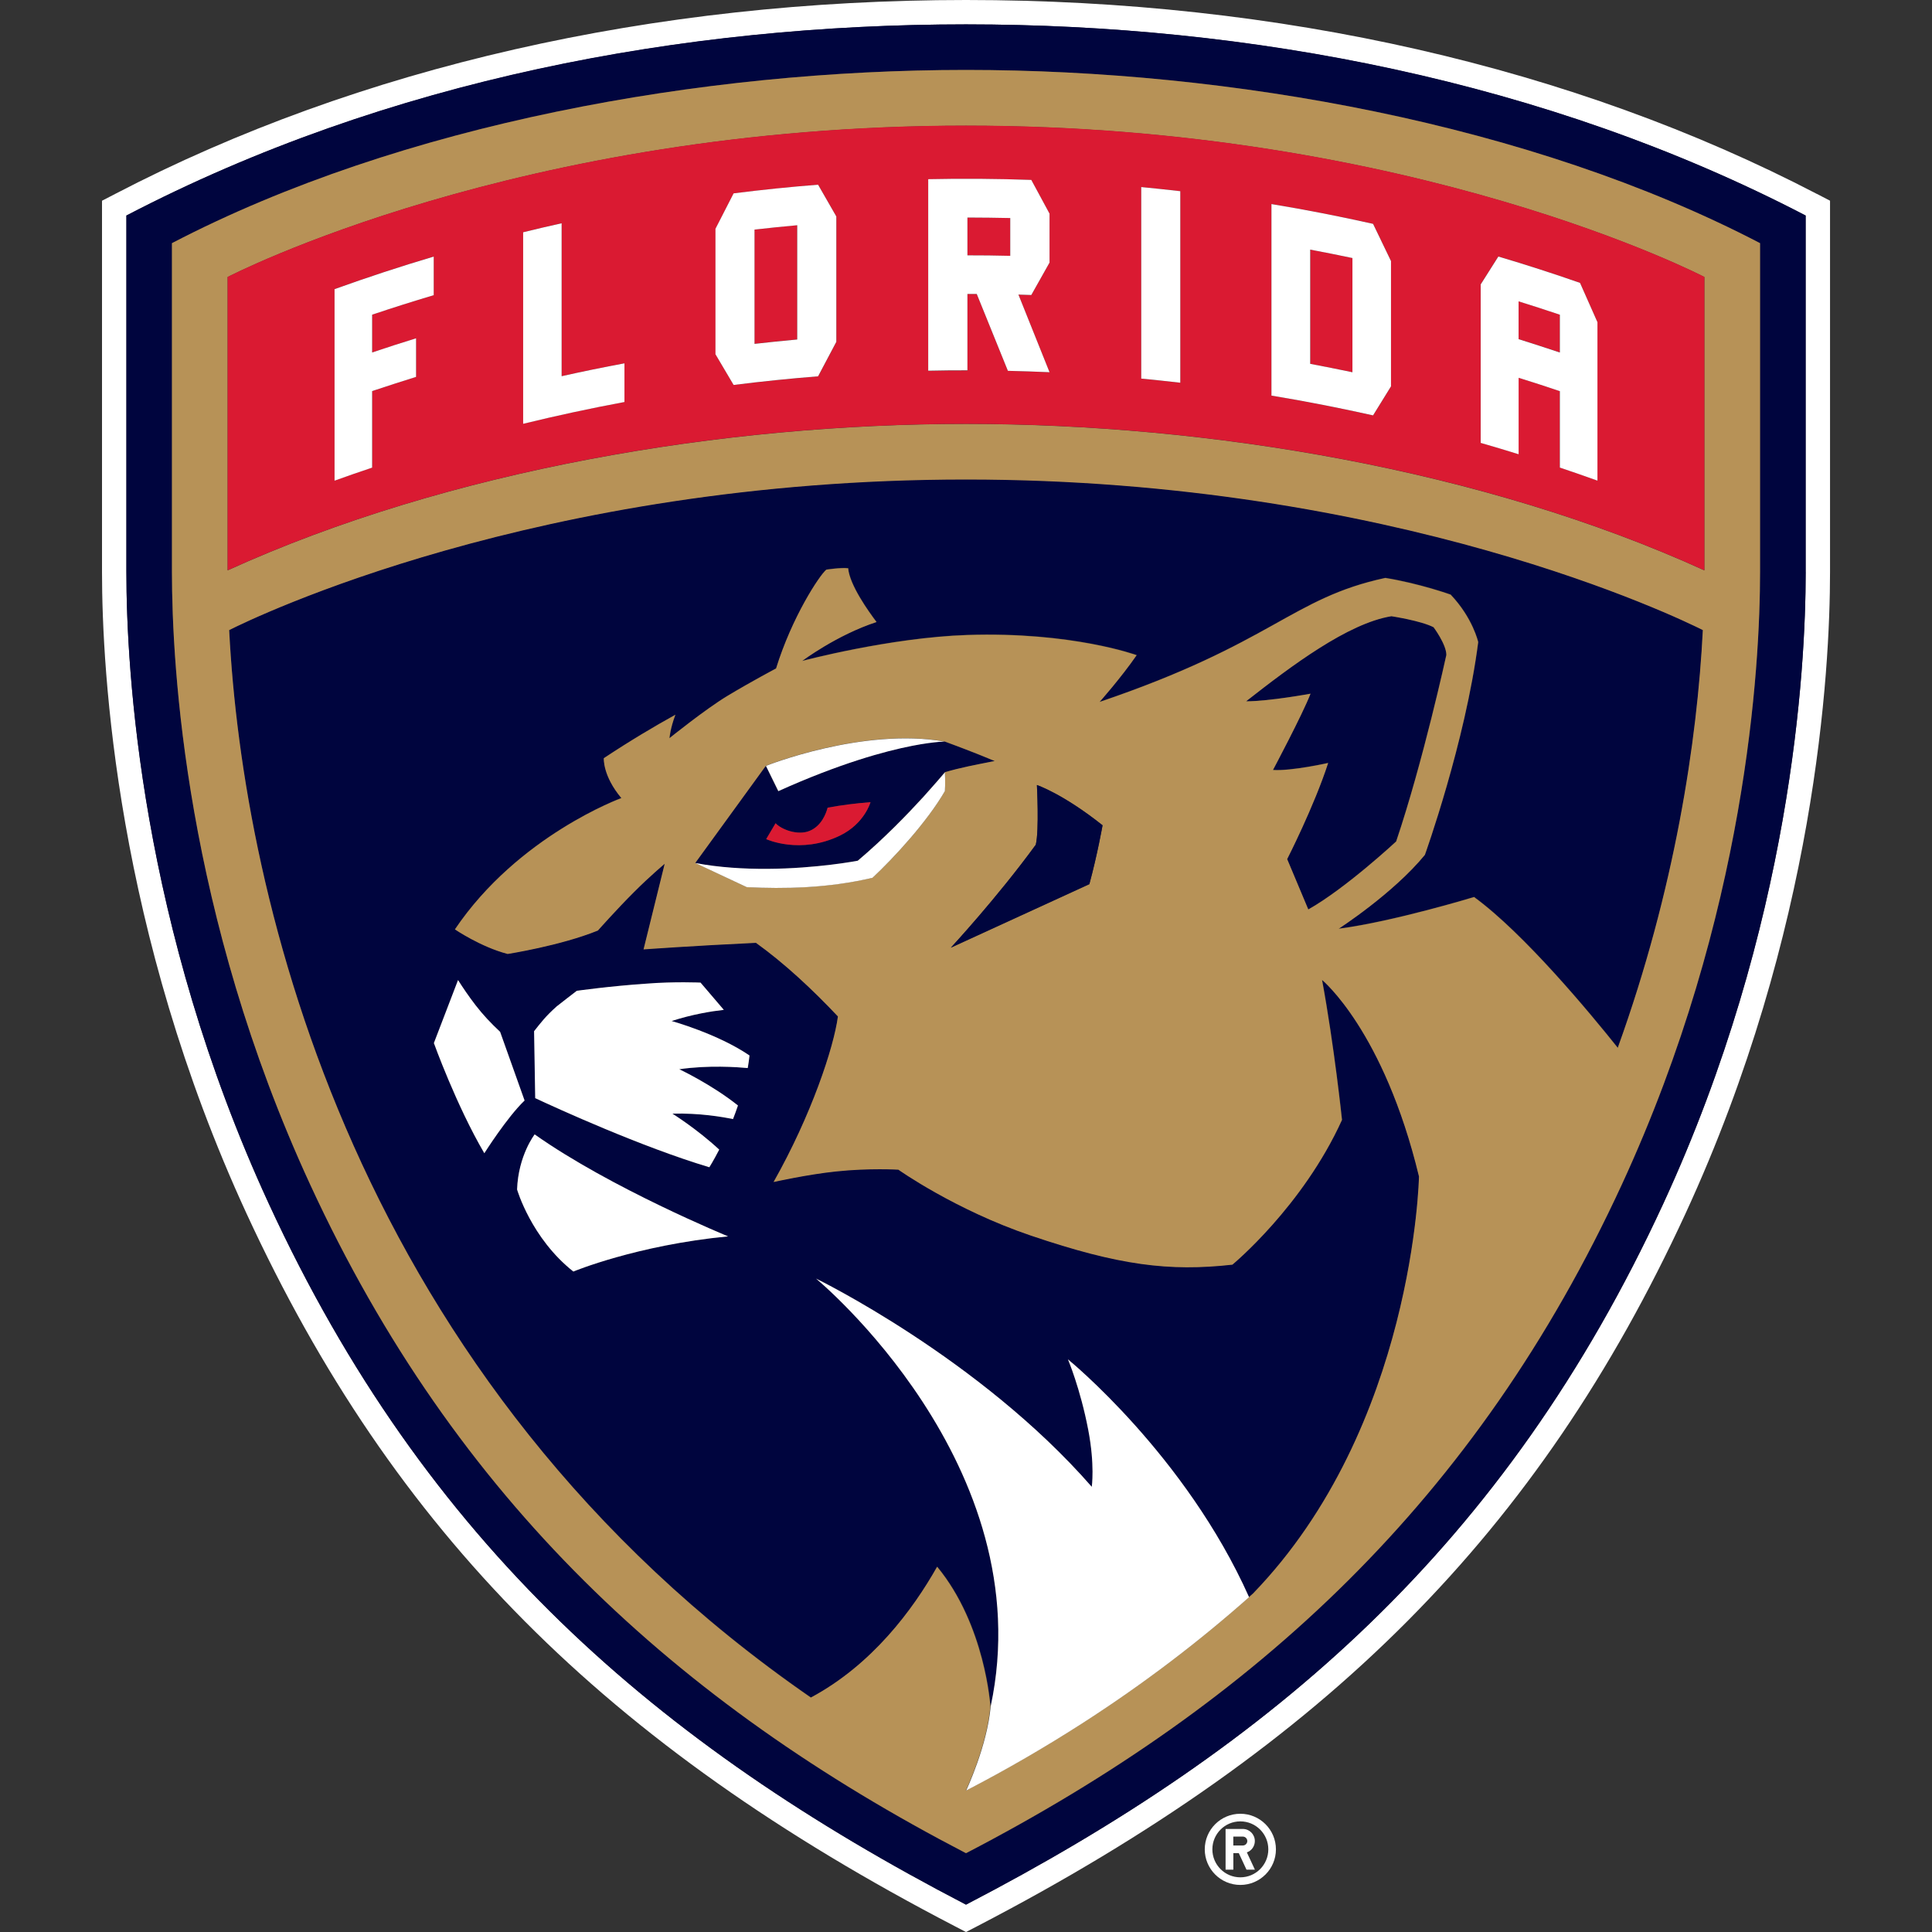
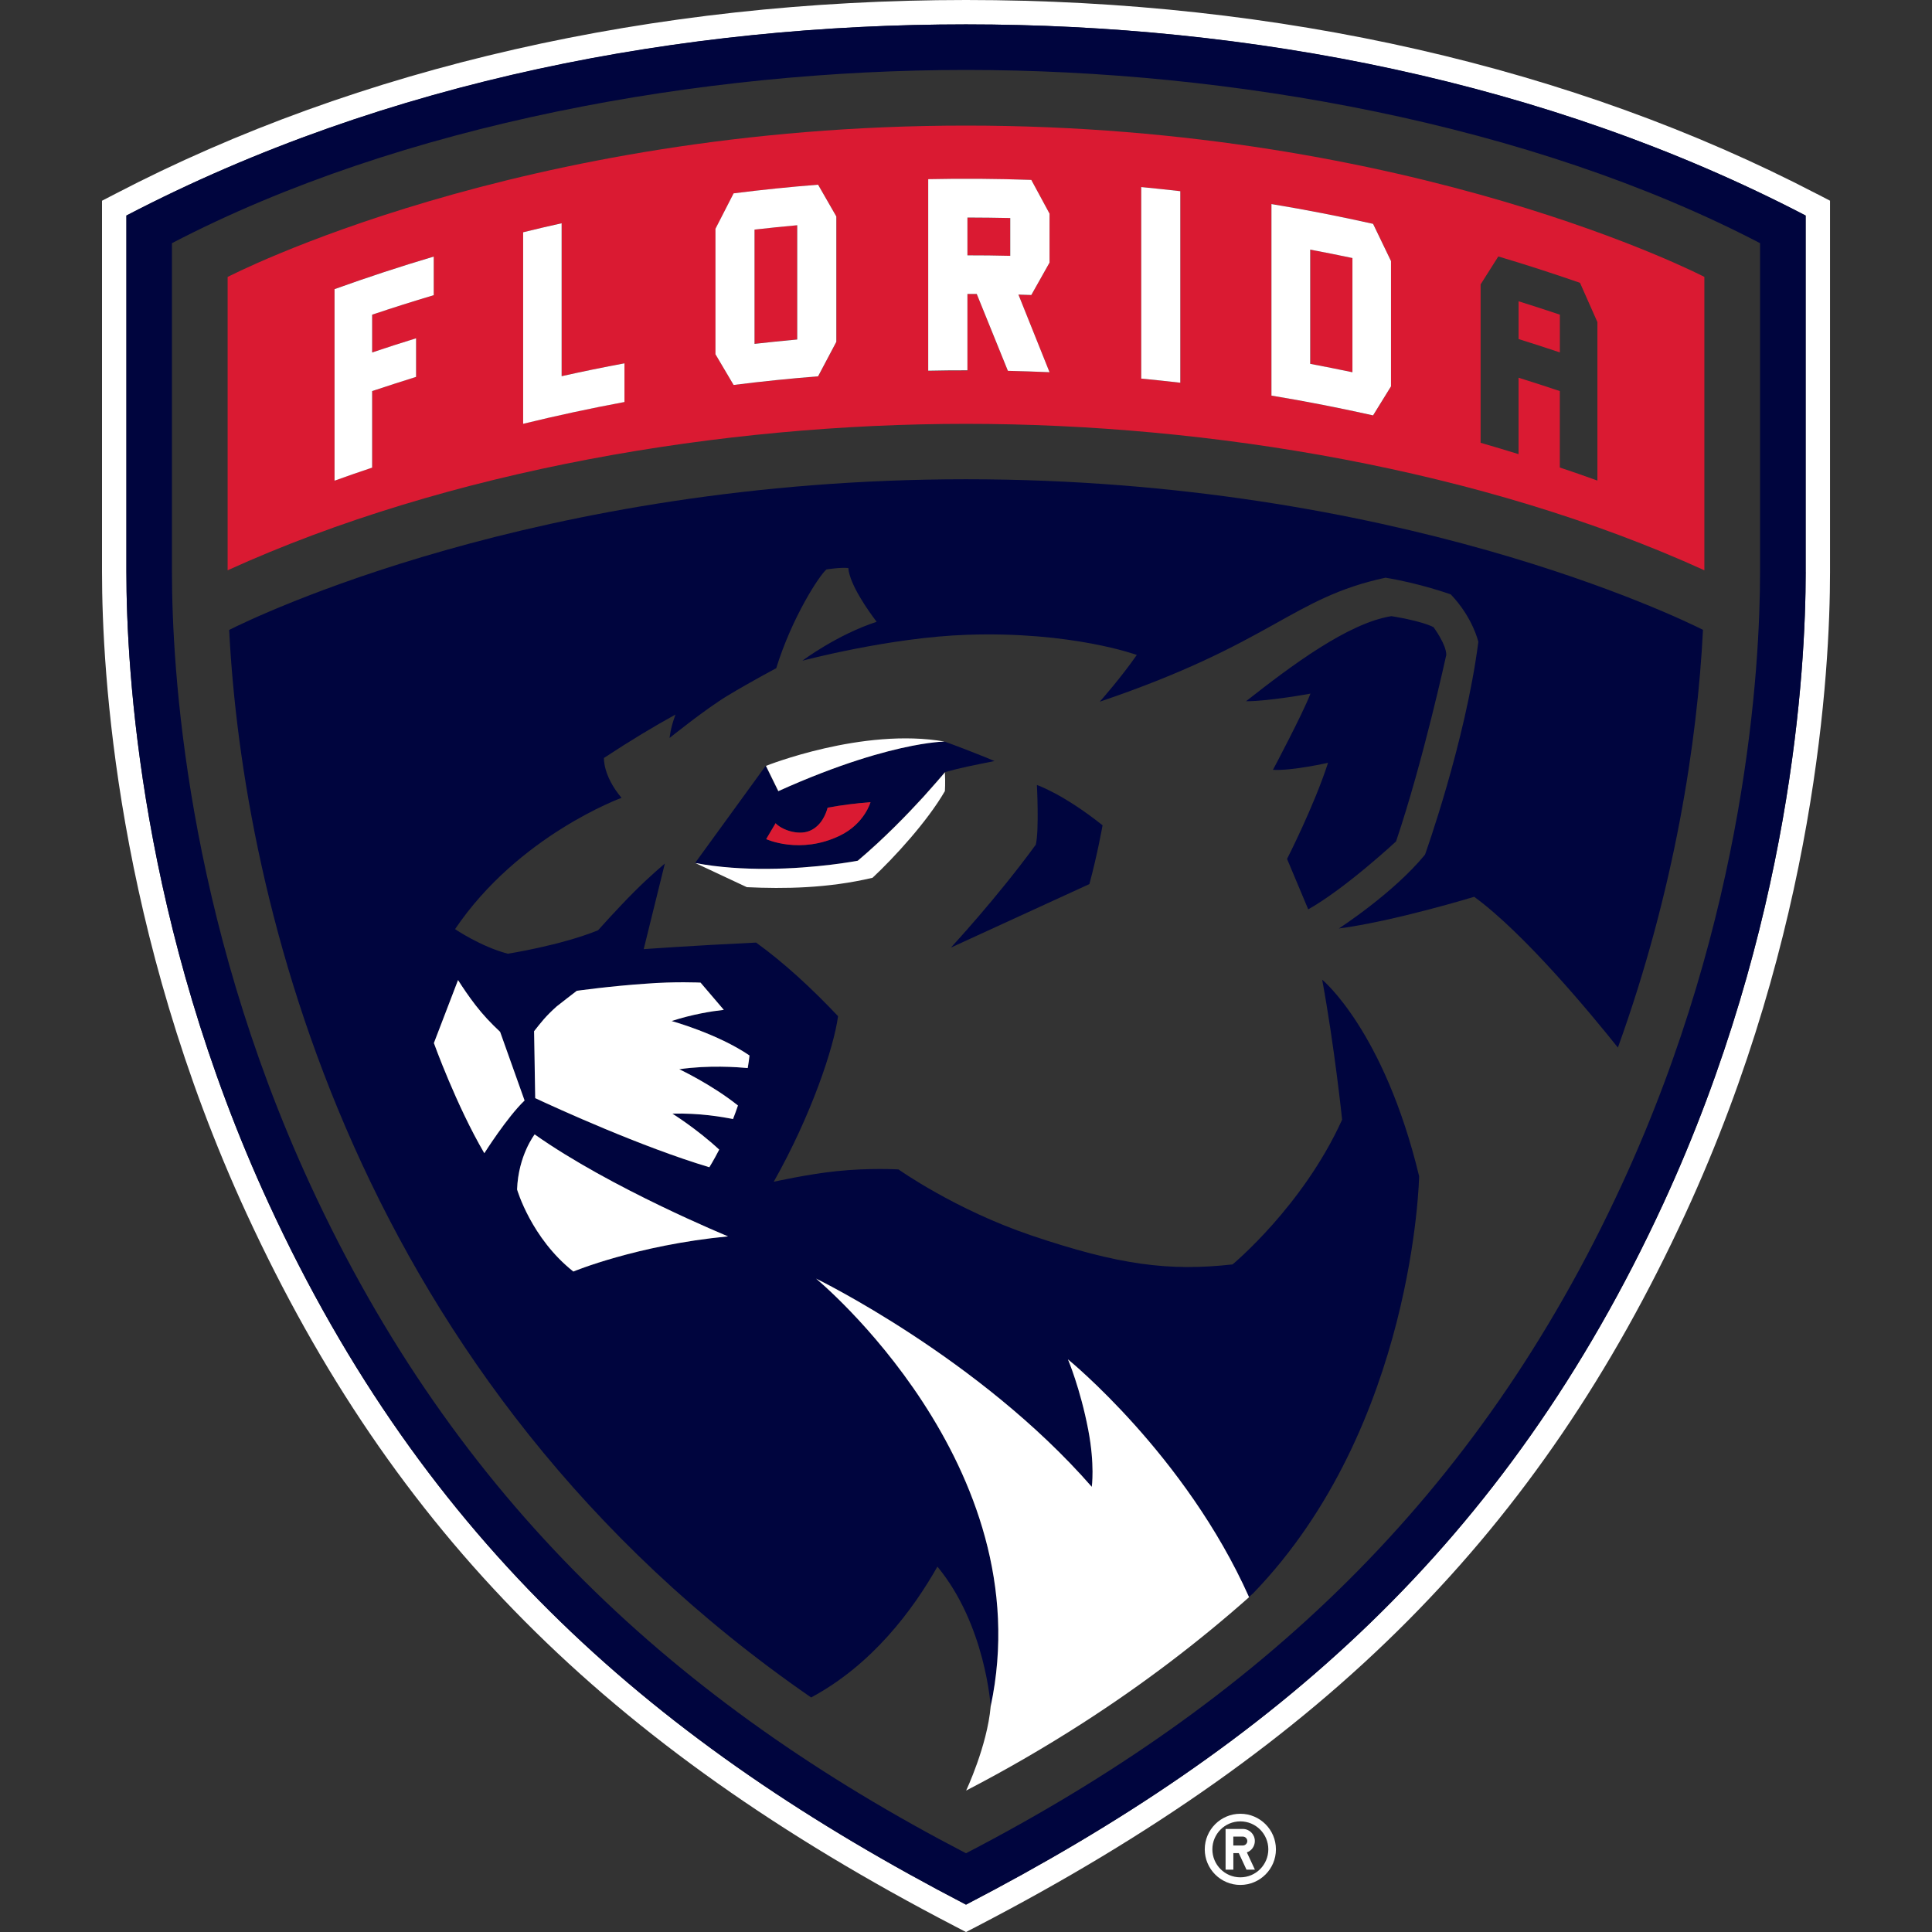
<svg xmlns="http://www.w3.org/2000/svg" id="Layer_1" data-name="Layer 1" width="500" height="500" viewBox="0 0 500 500">
  <rect x="0" y="0" width="500" height="500" fill="#333333" stroke="none" />
  <defs>
    <style> .cls-1 { fill: none; } .cls-2 { fill: #231f20; } .cls-3 { fill: #00053e; } .cls-4 { fill: #da1a32; } .cls-5 { fill: #b79257; } .cls-6 { fill: #fff; } .cls-7 { clip-path: url(#clippath); } </style>
    <clipPath id="clippath">
      <rect class="cls-1" x="-70" width="640" height="500" />
    </clipPath>
  </defs>
  <g class="cls-7">
    <g>
      <path class="cls-6" d="M470.21,50.19C407.15,17.35,330.99,0,250,0S92.85,17.35,29.8,50.19l-3.4,1.76v96.05c0,25.57,3.65,92.94,37.46,166.19,37.93,82.18,92.73,137.31,183.24,184.31l2.9,1.51,2.91-1.51c90.51-47.01,145.32-102.13,183.24-184.31,33.81-73.25,37.46-140.64,37.46-166.19V51.94l-3.4-1.76h.02ZM467.31,148.01c0,25.15-3.59,91.45-36.88,163.55-40.86,88.52-100.98,140.1-180.43,181.36-80.09-41.6-139.82-93.4-180.41-181.36-33.29-72.12-36.88-138.4-36.88-163.57V55.78C100.32,20.56,177.38,6.31,250,6.31s150.12,14.49,217.29,49.48v92.23h.02Z" />
      <path class="cls-2" d="M240.18,192.31c-1.13.15-2.5.38-4.09.69,1.59-.31,2.94-.54,4.09-.69Z" />
      <path class="cls-2" d="M201.4,204.75l-1.36-2.81,1.36,2.81Z" />
      <path class="cls-2" d="M244.46,191.89s-.92,0-2.75.21c1.82-.21,2.73-.21,2.75-.21Z" />
      <path class="cls-3" d="M338.56,235.35c9.71-5.47,22.74-17.6,22.74-17.6,6.98-20.62,13-48.27,13-48.27,0-2.73-3.31-7.17-3.31-7.17-3.31-1.7-10.91-2.85-10.91-2.85-11.26,1.82-25.93,12.84-37.61,22.02,6.06,0,16.68-1.97,16.68-1.97-2.12,5.47-9.71,19.72-9.71,19.72,4.85.31,14.26-1.82,14.26-1.82-3.63,11.22-10.61,24.88-10.61,24.88l5.47,13.03v.02Z" />
      <path class="cls-3" d="M59.31,163.07c3.52,69.32,32.22,194.49,150.61,276.23,15.84-8.49,26.39-22.74,32.68-33.86,12.48,15.1,13.78,36.14,13.78,36.16,13.34-62.47-45.2-110.71-45.2-110.71,0,0,42.23,20.54,71.36,53.89,0,0,.84-5.62-.92-14.79-2.05-10.68-5.24-18.19-5.24-18.19,0,0,30.42,24.73,46.84,61.52.36-.32.75-.67,1.11-.99,41.74-43.19,42.94-107.92,42.94-107.92-9.1-37.76-25.09-50.87-25.09-50.87,3.19,17.28,5.16,36.23,5.16,36.23-10.17,22.44-28.36,37.46-28.36,37.46-16.38,1.82-29.35.19-52.1-7.51-19.72-6.67-34.34-17.07-34.34-17.07,0,0-7.51-.46-16.15.46-7.32.76-16.15,2.73-16.15,2.73,9.78-17.3,15.58-34.86,16.65-42.85-6.65-7.05-13.86-13.74-21.21-19.05-16.21.76-29.09,1.7-29.09,1.7l5.47-22.15s-3.73,3.1-7.89,7.26c-4.47,4.47-9.4,10.01-9.4,10.01-9.71,3.94-23.35,6.06-23.35,6.06-6.98-1.82-13.65-6.36-13.65-6.36,16.38-24.27,43.08-33.98,43.08-33.98-4.85-5.75-4.55-10.32-4.55-10.32,6.8-4.49,13.01-8.2,18.52-11.24-1.34,3.55-1.53,6.06-1.53,6.06,0,0,9.35-7.53,15.02-10.95,6.36-3.82,12.57-7.09,12.57-7.09,4.13-13.28,11.18-24.04,13-25.57,0,0,3.73-.59,5.66-.36.36,4.34,5.31,11.26,7.34,13.91-10.3,3.36-19.23,10.07-19.23,10.07,0,0,22.63-6.04,42.67-6.71,27.14-.92,43.88,5.22,43.88,5.22-4.07,5.89-9.59,12.1-9.59,12.1,44.91-15.21,49.59-26.85,73.94-32.09,8.87,1.43,16.91,4.32,16.91,4.32,5.77,6.06,7.13,12.29,7.13,12.29-3.34,25.93-13.8,55.06-13.8,55.06-8.2,10.01-22.3,19.11-22.3,19.11,14.1-1.82,35.03-8.2,35.03-8.2,13.01,9.5,30.1,30.14,37.19,39.02,14.76-40.94,20.57-79.33,22.02-108.11-5.93-2.98-79.64-38.97-190.69-38.97s-184.77,35.99-190.69,38.97l-.04.08ZM148.39,329.07c-10.91-8.64-14.56-21.23-14.56-21.23.31-8.79,4.55-14.24,4.55-14.24,19.72,13.95,50.05,26.39,50.05,26.39-23.66,2.26-40.04,9.1-40.04,9.1v-.02ZM144.07,260.48c1.61-1.26,3.78-2.98,5.22-4.05,0,0,8.6-1.22,18-1.85,7.28-.57,14.03-.27,14.03-.27l6.02,7.05c-3.17.36-8.14,1.15-13.51,2.89,0,0,11.94,3.31,20.16,8.92-.11,1.09-.27,2.18-.46,3.25-2.62-.27-10.09-.82-17.72.31,0,0,8.31,3.9,15.19,9.38-.42,1.22-.84,2.39-1.28,3.52-2.71-.57-8.7-1.61-15.69-1.41,0,0,6.35,3.94,12.12,9.31-1.47,2.87-2.56,4.57-2.56,4.57-17.58-5.26-39.46-15.27-45.04-17.87l-.29-17.33c1.87-2.35,2.92-3.8,5.83-6.4h-.02ZM118.54,253.64c1.22,1.95,2.73,4.19,4.53,6.5,1.91,2.48,3.99,4.68,6.36,6.9l6.33,17.77c-4.49,4.3-10.42,13.65-10.42,13.65-7.28-12.44-13.05-28.51-13.05-28.51l6.25-16.3Z" />
      <path class="cls-3" d="M257.43,196.98c-1.51-.65-3.08-1.28-4.59-1.87-4.49-1.8-8.39-3.19-8.39-3.19,0,0-.92,0-2.75.21-.46.06-.97.11-1.53.19-1.13.15-2.5.38-4.09.69-7.13,1.39-18.75,4.57-34.71,11.75l-1.38-2.81-1.84-3.75-18.27,25.15c6.21,1.17,12.63,1.55,18.54,1.51,12.99-.06,23.47-2.1,23.47-2.1,6.8-5.73,12.82-11.94,16.95-16.47,1.38-1.51,2.54-2.83,3.44-3.88,1.22-1.39,1.97-2.31,2.2-2.56,4.24-1.2,7.59-1.82,12.9-2.89l.04.02ZM217.4,216.24c-10.32,5.01-19.11.92-19.11.92,0,0,1.28-2.18,2.43-4.11,1.47,1.59,5.69,3.25,8.79,1.99,3.08-1.26,4.26-4.47,4.66-6,3.42-.65,7.22-1.15,11.1-1.43,0,0-1.55,5.56-7.89,8.64h.02Z" />
      <path class="cls-3" d="M32.71,55.78v92.23c0,25.15,3.59,91.45,36.88,163.55,40.59,87.97,100.31,139.76,180.41,181.36,79.44-41.26,139.57-92.84,180.43-181.36,33.27-72.12,36.88-138.4,36.88-163.55V55.78C400.12,20.81,323.29,6.31,250,6.31S100.32,20.56,32.71,55.78ZM455.5,148.01c0,24.37-3.47,88.62-35.79,158.6-37.61,81.51-94.69,134.04-169.71,173.01-74.72-38.81-131.96-91.24-169.7-173.01-32.3-69.98-35.8-134.24-35.8-158.62V62.93c59.38-30.92,137.14-44.83,205.5-44.83s146.01,13.86,205.5,44.83v85.08Z" />
      <path class="cls-5" d="M238.9,206.28c-4.13,4.51-10.15,10.74-16.95,16.47,0,0-10.47,2.03-23.47,2.1,13-.06,23.47-2.1,23.47-2.1,6.8-5.73,12.82-11.94,16.95-16.47Z" />
-       <path class="cls-5" d="M44.5,62.93v85.06c0,24.37,3.48,88.62,35.79,158.6,37.74,81.78,94.98,134.2,169.71,173.01,75.01-38.97,132.09-91.5,169.71-173.01,32.3-69.98,35.79-134.24,35.79-158.6V62.93c-59.49-30.98-137.37-44.83-205.5-44.83S103.88,32.01,44.5,62.93ZM418.67,271.18c-7.09-8.89-24.18-29.53-37.19-39.02,0,0-20.93,6.38-35.03,8.2,0,0,14.1-9.1,22.3-19.11,0,0,10.47-29.13,13.8-55.06,0,0-1.36-6.21-7.13-12.29,0,0-8.05-2.89-16.91-4.32-24.35,5.24-29.03,16.87-73.94,32.09,0,0,5.52-6.21,9.59-12.1,0,0-16.72-6.12-43.88-5.22-20.03.67-42.67,6.71-42.67,6.71,0,0,8.92-6.71,19.23-10.07-2.01-2.66-6.98-9.57-7.34-13.91-1.93-.23-5.66.36-5.66.36-1.82,1.53-8.89,12.29-13,25.57,0,0-6.21,3.27-12.57,7.09-5.69,3.42-15.02,10.95-15.02,10.95,0,0,.19-2.5,1.53-6.06-5.48,3.04-11.72,6.73-18.52,11.24,0,0-.31,4.55,4.55,10.32,0,0-26.7,9.71-43.08,33.98,0,0,6.67,4.55,13.65,6.36,0,0,13.65-2.12,23.35-6.06,0,0,4.93-5.56,9.4-10.01,4.17-4.17,7.89-7.26,7.89-7.26l-5.47,22.15s12.88-.94,29.09-1.7c7.36,5.29,14.56,12,21.21,19.05-1.05,7.99-6.86,25.55-16.65,42.85,0,0,8.83-1.97,16.15-2.73,8.64-.92,16.15-.46,16.15-.46,0,0,14.64,10.4,34.34,17.07,22.72,7.7,35.72,9.33,52.1,7.51,0,0,18.19-15.02,28.36-37.46,0,0-1.97-18.96-5.16-36.23,0,0,15.98,13.11,25.09,50.87,0,0-1.18,64.73-42.94,107.92-.36.33-.75.67-1.11.99-12.96,11.49-27.27,22.42-43.1,32.58-9.5,6.1-19.53,11.94-30.14,17.45,0,0,5.47-11.47,6.36-21.79,0,0-1.3-21.06-13.78-36.16-6.27,11.12-16.84,25.38-32.68,33.86C91.53,357.57,62.83,232.39,59.31,163.07c5.92-2.98,79.64-38.97,190.69-38.97s184.76,35.99,190.69,38.97c-1.45,28.78-7.26,67.18-22.02,108.11ZM329.46,199.25s7.59-14.26,9.71-19.72c0,0-10.63,1.97-16.68,1.97,11.68-9.15,26.35-20.2,37.61-22.02,0,0,7.63,1.15,10.91,2.85,0,0,3.31,4.43,3.31,7.17,0,0-6.02,27.65-12.99,48.27,0,0-13.03,12.14-22.74,17.6l-5.47-13.03s6.98-13.66,10.61-24.88c0,0-9.4,2.12-14.26,1.82v-.02ZM244.54,199.86c.15,2.73,0,4.85,0,4.85-4.55,7.89-13.19,17.3-18.73,22.44-11.6,2.73-22.9,2.89-32.53,2.43l-13.34-6.25,18.27-25.15s25.09-10.03,46.25-6.29c0,0,3.88,1.41,8.39,3.19,1.49.59,3.08,1.24,4.59,1.87-5.31,1.05-8.64,1.66-12.9,2.89-.21.25-.97,1.17-2.2,2.56,1.22-1.4,1.97-2.31,2.2-2.56v.02ZM268.06,218.61c.92-3.71.29-15.44.29-15.44,0,0,6.69,2.22,16.99,10.42,0,0-1.34,7.59-3.42,15.25l-35.85,16.44s11.94-12.9,21.98-26.64l.02-.02ZM441.09,71.68v75.93c-57.33-26.09-128.31-37.9-191.09-37.9s-133.87,11.85-191.09,37.9v-75.91s75.22-39.16,191.09-39.16,191.09,39.16,191.09,39.16v-.02Z" />
      <path class="cls-4" d="M209.51,215.04c-3.11,1.26-7.32-.38-8.79-1.99-1.15,1.93-2.43,4.11-2.43,4.11,0,0,8.79,4.09,19.11-.92,6.35-3.08,7.89-8.64,7.89-8.64-3.88.31-7.68.78-11.1,1.43-.4,1.53-1.61,4.74-4.66,6h-.02Z" />
      <path class="cls-4" d="M261.45,56.43c-3.69-.1-7.4-.13-11.08-.13v9.78c3.69,0,7.4.06,11.08.13v-9.79Z" />
      <path class="cls-4" d="M339.1,94.16c3.65.69,7.28,1.41,10.93,2.18v-29.56c-3.63-.76-7.28-1.49-10.93-2.18v29.56Z" />
      <path class="cls-4" d="M58.91,147.59c57.22-26.03,128.1-37.9,191.09-37.9s133.76,11.81,191.09,37.9v-75.93s-75.22-39.16-191.09-39.16S58.91,71.68,58.91,71.68v75.91ZM383.19,73.59c1.53-2.41,3.06-4.82,4.57-7.22,7.09,2.1,14.14,4.4,21.14,6.82,1.51,3.38,3.02,6.77,4.51,10.17v41.01c-3.23-1.17-6.48-2.29-9.73-3.38v-19.78c-3.55-1.19-7.11-2.35-10.68-3.46v19.78c-3.27-1.01-6.54-1.99-9.82-2.94v-41.01l.02.02ZM329.06,52.8c8.79,1.47,17.56,3.17,26.3,5.12,1.55,3.19,3.1,6.4,4.64,9.63v32.45c-1.55,2.48-3.1,4.99-4.64,7.51-8.73-1.95-17.49-3.67-26.3-5.12v-49.59ZM295.35,48.41c3.38.32,6.75.67,10.11,1.07v49.57c-3.36-.38-6.75-.75-10.11-1.07v-49.57ZM240.22,46.38c8.89-.17,17.79-.11,26.68.19,1.57,2.9,3.15,5.83,4.72,8.73v12.67c-1.57,2.79-3.15,5.58-4.72,8.39-1.11-.04-2.22-.08-3.33-.11,2.68,6.67,5.37,13.36,8.05,20.09-3.59-.15-7.19-.29-10.78-.36-2.69-6.65-5.37-13.28-8.06-19.89h-2.41v19.8c-3.38,0-6.77.04-10.15.1v-49.59ZM185.18,59.22c1.57-3.06,3.13-6.12,4.7-9.17,7.28-.92,14.56-1.66,21.86-2.24,1.57,2.73,3.13,5.47,4.72,8.22v32.45c-1.57,2.96-3.15,5.94-4.72,8.92-7.3.57-14.58,1.32-21.86,2.24-1.57-2.66-3.13-5.31-4.7-7.95v-32.47ZM135.39,60.1c3.31-.8,6.63-1.59,9.96-2.33v39.58c5.41-1.2,10.84-2.31,16.26-3.33v10c-8.77,1.64-17.52,3.52-26.22,5.64v-49.57.02ZM86.58,74.82c8.49-3.06,17.05-5.87,25.67-8.43v10c-5.33,1.59-10.64,3.27-15.94,5.04v9.79c3.78-1.26,7.57-2.48,11.37-3.67v10c-3.8,1.17-7.59,2.39-11.37,3.67v19.78c-3.25,1.09-6.5,2.22-9.73,3.38v-49.57.02Z" />
      <path class="cls-4" d="M403.69,81.43c-3.55-1.18-7.11-2.35-10.68-3.46v9.78c3.57,1.11,7.13,2.26,10.68,3.46v-9.78Z" />
      <path class="cls-4" d="M206.31,58.27c-3.69.34-7.36.71-11.05,1.13v29.57c3.67-.42,7.36-.8,11.05-1.13v-29.57Z" />
      <path class="cls-6" d="M161.61,94.03c-5.45,1.01-10.86,2.12-16.26,3.33v-39.58c-3.33.74-6.63,1.51-9.96,2.33v49.57c8.7-2.12,17.45-4.01,26.22-5.64v-10.01Z" />
      <path class="cls-6" d="M250.37,76.08h2.41c2.69,6.61,5.37,13.24,8.06,19.89,3.59.08,7.19.21,10.78.36-2.68-6.71-5.37-13.42-8.05-20.09,1.11.04,2.22.06,3.33.11,1.57-2.81,3.15-5.6,4.72-8.39v-12.67c-1.57-2.92-3.13-5.83-4.72-8.73-8.89-.31-17.79-.38-26.68-.19v49.57c3.38-.08,6.77-.1,10.15-.1v-19.8.02ZM250.37,56.3c3.69,0,7.4.06,11.08.13v9.78c-3.69-.1-7.4-.13-11.08-.13v-9.78Z" />
      <path class="cls-6" d="M96.31,101.21c3.78-1.26,7.57-2.48,11.37-3.67v-9.99c-3.8,1.17-7.59,2.39-11.37,3.67v-9.78c5.29-1.78,10.61-3.46,15.94-5.05v-9.99c-8.62,2.56-17.16,5.37-25.67,8.43v49.57c3.23-1.17,6.48-2.29,9.73-3.38v-19.8Z" />
-       <path class="cls-6" d="M393.01,97.77c3.57,1.11,7.13,2.26,10.68,3.46v19.78c3.25,1.09,6.5,2.22,9.73,3.38v-41.01c-1.51-3.4-3.02-6.78-4.51-10.17-7.01-2.45-14.05-4.72-21.14-6.82-1.53,2.41-3.06,4.8-4.57,7.22v41.01c3.29.94,6.56,1.93,9.82,2.94v-19.78l-.02-.02ZM393.01,77.99c3.57,1.11,7.13,2.26,10.68,3.46v9.78c-3.55-1.18-7.11-2.35-10.68-3.46v-9.78Z" />
      <path class="cls-6" d="M211.72,97.39c1.57-2.98,3.13-5.94,4.72-8.92v-32.45c-1.57-2.75-3.15-5.49-4.72-8.22-7.3.57-14.58,1.32-21.86,2.24-1.57,3.04-3.13,6.1-4.7,9.17v32.47c1.57,2.64,3.13,5.29,4.7,7.95,7.28-.92,14.56-1.66,21.86-2.24ZM195.27,59.42c3.67-.42,7.36-.8,11.05-1.13v29.57c-3.69.34-7.36.71-11.05,1.13v-29.57Z" />
      <path class="cls-6" d="M305.46,49.48c-3.36-.38-6.75-.75-10.11-1.07v49.57c3.38.33,6.75.67,10.11,1.07v-49.57Z" />
      <path class="cls-6" d="M359.99,100.01v-32.45c-1.55-3.21-3.1-6.42-4.64-9.63-8.73-1.95-17.49-3.67-26.3-5.12v49.57c8.79,1.45,17.56,3.17,26.3,5.12,1.55-2.5,3.1-5.01,4.64-7.51v.02ZM350.01,96.34c-3.63-.76-7.28-1.49-10.93-2.18v-29.56c3.65.69,7.28,1.41,10.93,2.18v29.56Z" />
      <path class="cls-6" d="M125.34,298.46s5.9-9.35,10.42-13.65l-6.33-17.77c-2.37-2.22-4.45-4.41-6.36-6.9-1.78-2.31-3.29-4.55-4.53-6.5l-6.25,16.3s5.77,16.07,13.05,28.51Z" />
      <path class="cls-6" d="M133.82,307.84s3.63,12.59,14.56,21.23c0,0,16.38-6.82,40.04-9.1,0,0-30.33-12.44-50.05-26.39,0,0-4.24,5.45-4.55,14.24v.02Z" />
      <path class="cls-6" d="M221.95,222.76s-10.47,2.03-23.47,2.1c-5.91.02-12.35-.34-18.54-1.51l13.34,6.25c9.63.46,20.93.31,32.53-2.43,5.54-5.16,14.18-14.56,18.73-22.44,0,0,.15-2.12,0-4.85-.21.25-.97,1.17-2.2,2.56-.92,1.05-2.08,2.37-3.44,3.88-4.13,4.51-10.15,10.74-16.95,16.47v-.04Z" />
      <path class="cls-6" d="M183.57,302.09s1.09-1.72,2.56-4.57c-5.79-5.37-12.12-9.31-12.12-9.31,6.99-.19,12.96.84,15.69,1.41.44-1.11.86-2.29,1.28-3.52-6.88-5.49-15.19-9.38-15.19-9.38,7.62-1.11,15.08-.55,17.72-.31.19-1.07.34-2.16.46-3.25-8.22-5.62-20.16-8.92-20.16-8.92,5.37-1.74,10.34-2.54,13.51-2.89l-6.02-7.05s-6.75-.31-14.03.27c-9.38.63-18,1.85-18,1.85-1.43,1.07-3.61,2.81-5.22,4.05-2.92,2.62-3.96,4.05-5.83,6.4l.29,17.33c5.58,2.6,27.46,12.61,45.04,17.87h.02Z" />
      <path class="cls-3" d="M285.34,213.58c-10.32-8.2-16.99-10.42-16.99-10.42,0,0,.61,11.71-.29,15.44-10.01,13.76-21.98,26.64-21.98,26.64l35.85-16.44c2.08-7.64,3.42-15.25,3.42-15.25l-.02.02Z" />
      <path class="cls-6" d="M276.39,351.81s3.19,7.51,5.24,18.19c1.76,9.15.92,14.79.92,14.79-29.13-33.37-71.36-53.89-71.36-53.89,0,0,58.54,48.22,45.2,110.71-.92,10.32-6.36,21.79-6.36,21.79,10.61-5.5,20.64-11.35,30.14-17.45,15.82-10.17,30.14-21.12,43.09-32.6-16.42-36.81-46.84-61.52-46.84-61.52l-.02-.02Z" />
      <path class="cls-6" d="M201.4,204.76c15.94-7.19,27.58-10.36,34.71-11.75,1.59-.31,2.94-.53,4.09-.69.57-.08,1.09-.15,1.53-.19,1.82-.21,2.75-.21,2.75-.21-21.17-3.73-46.25,6.29-46.25,6.29l1.84,3.75,1.38,2.81h-.04Z" />
      <path class="cls-6" d="M311.79,478.61c0,5.08,4.13,9.21,9.21,9.21s9.21-4.13,9.21-9.21-4.13-9.21-9.21-9.21-9.21,4.13-9.21,9.21ZM328.24,478.61c0,3.99-3.23,7.24-7.24,7.24s-7.24-3.25-7.24-7.24,3.23-7.24,7.24-7.24,7.24,3.25,7.24,7.24Z" />
      <path class="cls-6" d="M317.2,483.87h1.99v-4.28h1.41l1.99,4.28h2.18l-2.08-4.47c1.2-.42,2.06-1.59,2.06-2.94,0-1.74-1.39-3.13-3.12-3.13h-4.45v10.53l.02.02ZM319.18,475.31h2.47c.63,0,1.15.52,1.15,1.15s-.52,1.15-1.15,1.15h-2.47v-2.31.02Z" />
    </g>
  </g>
</svg>